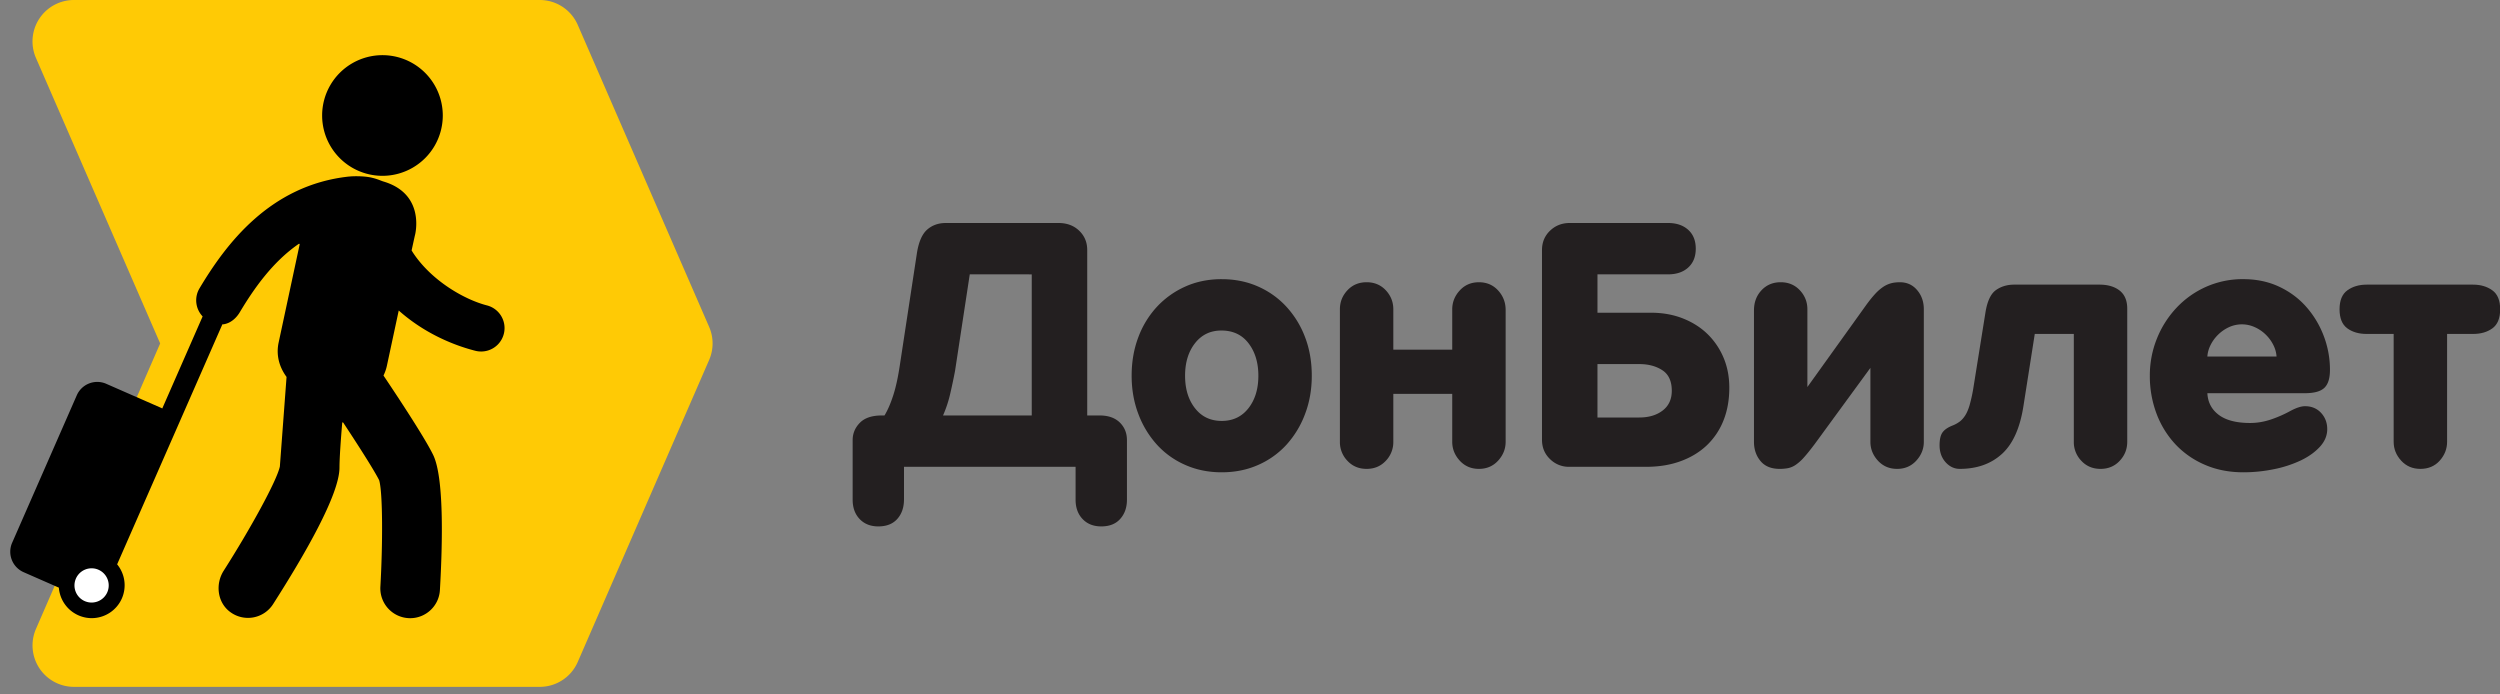
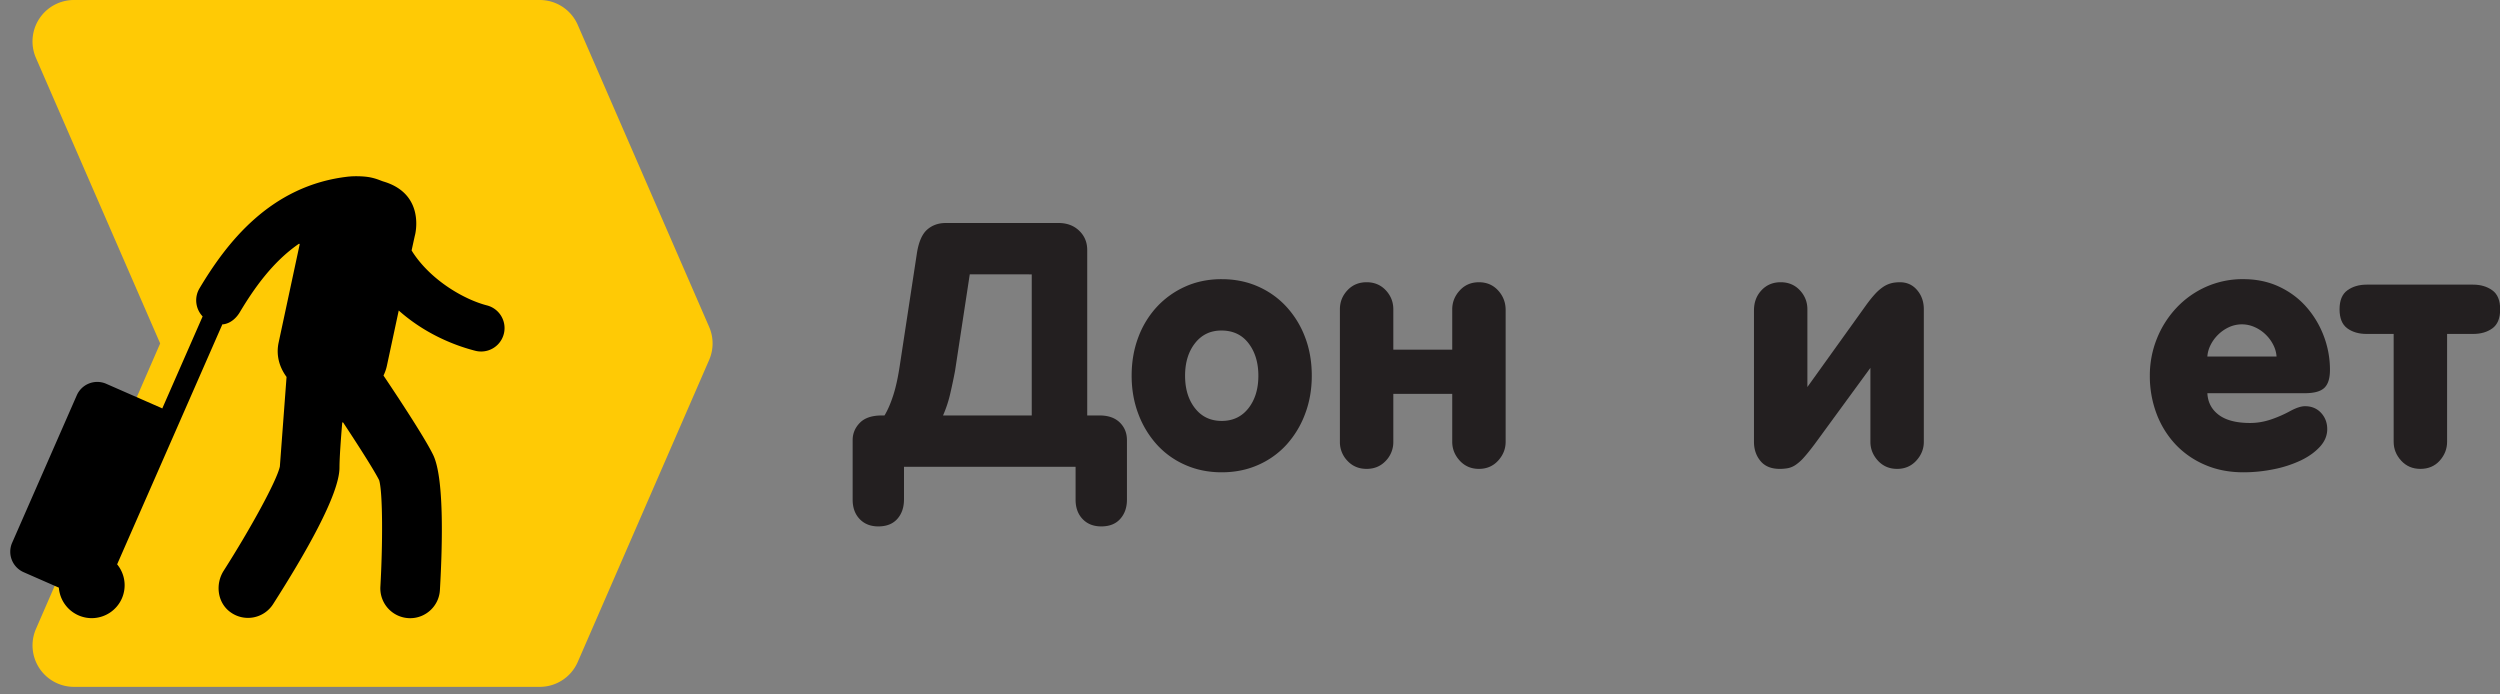
<svg xmlns="http://www.w3.org/2000/svg" xmlns:xlink="http://www.w3.org/1999/xlink" width="198" height="55">
  <rect width="100%" height="100%" fill="#808080" stroke="none" />
  <defs>
    <path id="a" d="M235.83 66.661c.669 0 1.215.203 1.64.61.425.407.638.918.638 1.532v13.101h.976c.687 0 1.22.185 1.6.555.38.371.57.837.57 1.397v4.72c0 .614-.176 1.12-.53 1.518-.352.398-.853.597-1.504.597-.615 0-1.108-.195-1.478-.583-.371-.389-.556-.9-.556-1.532v-2.604h-13.59v2.576c0 .633-.175 1.148-.527 1.546-.353.398-.855.597-1.506.597-.615 0-1.107-.195-1.478-.583-.371-.389-.556-.9-.556-1.532v-4.72c0-.524.19-.98.57-1.369.38-.389.958-.583 1.736-.583h.217c.253-.417.483-.946.69-1.587.209-.642.385-1.45.53-2.428l1.356-8.896c.145-.868.416-1.473.814-1.817.397-.343.885-.515 1.464-.515zm-7.025 4.068l-1.166 7.648a43.922 43.922 0 0 1-.366 1.736 9.703 9.703 0 0 1-.584 1.791h7.025V70.73z" />
    <path id="b" d="M248.76 71.11c1.03 0 1.98.19 2.848.568.868.38 1.618.91 2.25 1.587a7.45 7.45 0 0 1 1.493 2.414c.36.931.542 1.957.542 3.078 0 1.085-.176 2.093-.53 3.024a7.53 7.53 0 0 1-1.463 2.428 6.62 6.62 0 0 1-2.251 1.613c-.877.39-1.84.584-2.89.584-1.048 0-2.01-.195-2.887-.584a6.601 6.601 0 0 1-2.251-1.613 7.55 7.55 0 0 1-1.465-2.428c-.353-.93-.53-1.939-.53-3.024 0-1.103.177-2.12.53-3.05a7.267 7.267 0 0 1 1.478-2.415 6.91 6.91 0 0 1 2.25-1.6c.869-.389 1.827-.583 2.876-.583zm-2.902 7.647c0 1.05.262 1.908.787 2.576.524.67 1.229 1.004 2.115 1.004.886 0 1.59-.334 2.116-1.004.524-.668.786-1.527.786-2.576 0-1.03-.257-1.885-.773-2.563-.515-.678-1.234-1.017-2.156-1.017-.868 0-1.564.335-2.088 1.004-.525.67-.787 1.528-.787 2.576z" />
    <path id="c" d="M260.236 71.353c.614 0 1.12.213 1.519.637.397.425.596.927.596 1.506v3.2h4.666v-3.2c0-.56.198-1.058.596-1.492.397-.434.904-.65 1.519-.65.614 0 1.12.216 1.519.65.397.434.596.95.596 1.546v10.442c0 .561-.2 1.058-.596 1.492-.398.434-.905.651-1.52.651-.614 0-1.121-.217-1.518-.65-.398-.435-.596-.932-.596-1.493v-3.797h-4.666v3.797a2.13 2.13 0 0 1-.596 1.505c-.4.425-.905.638-1.52.638-.614 0-1.121-.213-1.518-.638a2.126 2.126 0 0 1-.597-1.505V73.496c0-.579.199-1.08.597-1.506.397-.424.904-.637 1.519-.637z" />
-     <path id="d" d="M284.107 66.661c.669 0 1.202.181 1.6.542.398.362.597.859.597 1.492s-.2 1.13-.597 1.492c-.398.362-.931.542-1.6.542h-5.587v3.038h4.23c.923 0 1.764.149 2.524.448.759.298 1.41.709 1.952 1.233a5.666 5.666 0 0 1 1.275 1.872c.307.723.46 1.519.46 2.387 0 .958-.153 1.822-.46 2.59a5.498 5.498 0 0 1-1.315 1.966c-.57.543-1.262.963-2.075 1.261-.814.299-1.727.448-2.74.448h-6.102a2.1 2.1 0 0 1-1.505-.61c-.425-.407-.638-.918-.638-1.533V68.804c0-.615.213-1.126.638-1.533.424-.407.944-.61 1.559-.61zm-2.278 15.405c.759 0 1.379-.185 1.858-.556.479-.37.718-.89.718-1.559 0-.76-.248-1.302-.745-1.628-.498-.325-1.108-.488-1.831-.488h-3.31v4.231z" />
    <path id="e" d="M293.03 71.353c.614 0 1.12.213 1.519.637.397.425.596.927.596 1.506v6.156l4.61-6.428c.273-.379.52-.69.747-.935a3.59 3.59 0 0 1 .65-.57 2.14 2.14 0 0 1 .625-.285c.208-.054.438-.08.69-.08.562 0 1.018.207 1.37.623.354.416.53.922.53 1.52v10.495c0 .561-.2 1.058-.597 1.492-.398.434-.904.651-1.518.651-.616 0-1.122-.217-1.52-.65-.397-.435-.596-.932-.596-1.493v-5.858l-4.421 6.048c-.326.433-.606.782-.841 1.044a3.503 3.503 0 0 1-.665.597 1.68 1.68 0 0 1-.61.257 3.68 3.68 0 0 1-.651.055c-.668 0-1.175-.208-1.518-.625-.344-.415-.515-.92-.515-1.518V73.577c0-.633.198-1.162.596-1.587.398-.424.904-.637 1.519-.637z" />
-     <path id="f" d="M318.28 71.543c.669 0 1.203.158 1.6.475.398.316.597.791.597 1.423v10.551c0 .58-.199 1.081-.597 1.505-.397.425-.904.638-1.518.638-.615 0-1.122-.213-1.519-.638a2.126 2.126 0 0 1-.597-1.505v-8.544h-3.092l-.895 5.696c-.271 1.754-.841 3.024-1.709 3.811-.867.786-1.979 1.18-3.336 1.18-.434 0-.809-.177-1.125-.529-.317-.353-.475-.8-.475-1.343 0-.47.082-.814.244-1.03.163-.217.434-.398.814-.543.18-.072.352-.167.515-.285.163-.117.312-.28.447-.488.136-.208.254-.479.354-.813a12.4 12.4 0 0 0 .284-1.262l.977-6.102c.144-.886.42-1.474.827-1.763.407-.289.89-.434 1.451-.434z" />
    <path id="g" d="M329.671 71.109c1.031 0 1.966.195 2.808.583.84.389 1.56.918 2.156 1.587a7.47 7.47 0 0 1 1.396 2.305 7.49 7.49 0 0 1 .502 2.713c0 .669-.149 1.143-.448 1.424-.297.28-.808.42-1.531.42h-7.73c.036.723.339 1.297.909 1.722.569.425 1.397.637 2.48.637.543 0 1.086-.09 1.628-.271a9.578 9.578 0 0 0 1.6-.705c.453-.235.824-.353 1.113-.353.524 0 .949.177 1.275.529.325.353.488.783.488 1.289 0 .506-.194.972-.583 1.397-.39.425-.895.786-1.52 1.084a9.188 9.188 0 0 1-2.129.692c-.796.163-1.6.244-2.414.244-1.12 0-2.138-.2-3.05-.597a6.912 6.912 0 0 1-2.333-1.627 7.303 7.303 0 0 1-1.493-2.427 8.404 8.404 0 0 1-.528-2.997 7.77 7.77 0 0 1 .556-2.93 7.745 7.745 0 0 1 1.546-2.44 7.226 7.226 0 0 1 2.346-1.67 7.15 7.15 0 0 1 2.956-.61zm2.632 6.13a2.351 2.351 0 0 0-.258-.922 3.008 3.008 0 0 0-.61-.827 2.972 2.972 0 0 0-.868-.584 2.455 2.455 0 0 0-2.02 0 3.034 3.034 0 0 0-.855.584c-.253.244-.456.52-.61.827-.154.307-.24.614-.258.922z" />
    <path id="h" d="M347.87 71.543c.597 0 1.103.15 1.52.448.415.298.623.8.623 1.505 0 .705-.204 1.207-.61 1.505-.407.298-.918.447-1.533.447h-2.06v8.544c0 .561-.196 1.058-.584 1.492-.389.434-.9.651-1.533.651-.615 0-1.12-.217-1.519-.65-.398-.435-.596-.932-.596-1.493v-8.544h-2.143c-.615 0-1.125-.149-1.532-.447-.407-.298-.61-.8-.61-1.505 0-.705.207-1.207.623-1.505.416-.299.923-.448 1.52-.448z" />
    <path id="i" d="M208.164 74.89l-10.406-23.918a3.282 3.282 0 0 0-3.01-1.972h-36.891a3.281 3.281 0 0 0-3.01 4.59l9.838 22.61-9.837 22.61a3.282 3.282 0 0 0 3.009 4.589h36.892a3.28 3.28 0 0 0 3.009-1.972l10.406-23.918a3.275 3.275 0 0 0 0-2.618z" />
-     <path id="j" d="M182.29 62.925a4.778 4.778 0 1 0 .001-9.556 4.778 4.778 0 0 0 0 9.556z" />
    <path id="k" d="M190.566 73.188c-1.772-.455-4.38-1.944-5.85-4.165-.04-.062-.078-.126-.117-.189 0 0 .264-1.212.268-1.212 0 0 .873-3.24-2.489-4.243-.249-.074-.464-.202-.987-.317-.62-.136-1.509-.11-1.716-.079h-.04c-6.275.68-9.76 5.38-11.835 8.855a1.85 1.85 0 0 0 .201 2.171l.047.053-3.197 7.291c-.026-.014-.049-.032-.077-.044l-4.36-1.912a1.771 1.771 0 0 0-2.333.911l-5.119 11.678a1.77 1.77 0 0 0 .91 2.332l2.79 1.224a2.613 2.613 0 0 0 2.597 2.415 2.612 2.612 0 0 0 2.393-1.56 2.608 2.608 0 0 0-.375-2.702l4.351-9.924-.004.011-1.149 2.621 5.133-11.708h-.02l.032-.026-.012.026c.723-.06 1.181-.626 1.377-.954 1.135-1.902 2.61-4 4.678-5.427.033-.022.078.008.07.046l-1.665 7.77c-.217 1.013.061 1.947.618 2.71a.04.04 0 0 1 .008.027l-.528 7.068v.007c-.24 1.136-2.35 4.966-4.45 8.26-.675 1.061-.5 2.51.506 3.261a2.36 2.36 0 0 0 3.407-.616c2.507-3.922 5.258-8.687 5.258-10.815 0-.733.1-2.14.216-3.54.003-.04.056-.056.08-.022 1.16 1.756 2.445 3.761 2.846 4.563a.042.042 0 0 0 .002.005c.291.987.285 5.123.095 8.426a2.363 2.363 0 0 0 2.36 2.496c1.242 0 2.283-.97 2.355-2.225.225-3.908.315-8.934-.528-10.692-.659-1.37-2.912-4.77-3.928-6.282a.039.039 0 0 1-.003-.04c.112-.23.202-.48.26-.753l.938-4.376c1.738 1.55 3.9 2.635 6.064 3.19a1.855 1.855 0 0 0 .922-3.594z" />
-     <path id="l" d="M160.504 95.893a1.356 1.356 0 1 1-2.483-1.09 1.356 1.356 0 0 1 2.483 1.09z" />
+     <path id="l" d="M160.504 95.893z" />
  </defs>
  <use fill="#231f20" xlink:href="#a" transform="translate(-152 -49)" />
  <use fill="#231f20" xlink:href="#b" transform="translate(-152 -49)" />
  <use fill="#231f20" xlink:href="#c" transform="translate(-152 -49)" />
  <use fill="#231f20" xlink:href="#d" transform="translate(-152 -49)" />
  <use fill="#231f20" xlink:href="#e" transform="translate(-152 -49)" />
  <use fill="#231f20" xlink:href="#f" transform="translate(-152 -49)" />
  <use fill="#231f20" xlink:href="#g" transform="translate(-152 -49)" />
  <use fill="#231f20" xlink:href="#h" transform="translate(-152 -49)" />
  <use fill="#ffca05" xlink:href="#i" transform="translate(-152 -49)" />
  <use xlink:href="#j" transform="translate(-152 -49)" />
  <use xlink:href="#k" transform="translate(-152 -49)" />
  <use fill="#fff" xlink:href="#l" transform="translate(-152 -49)" />
</svg>